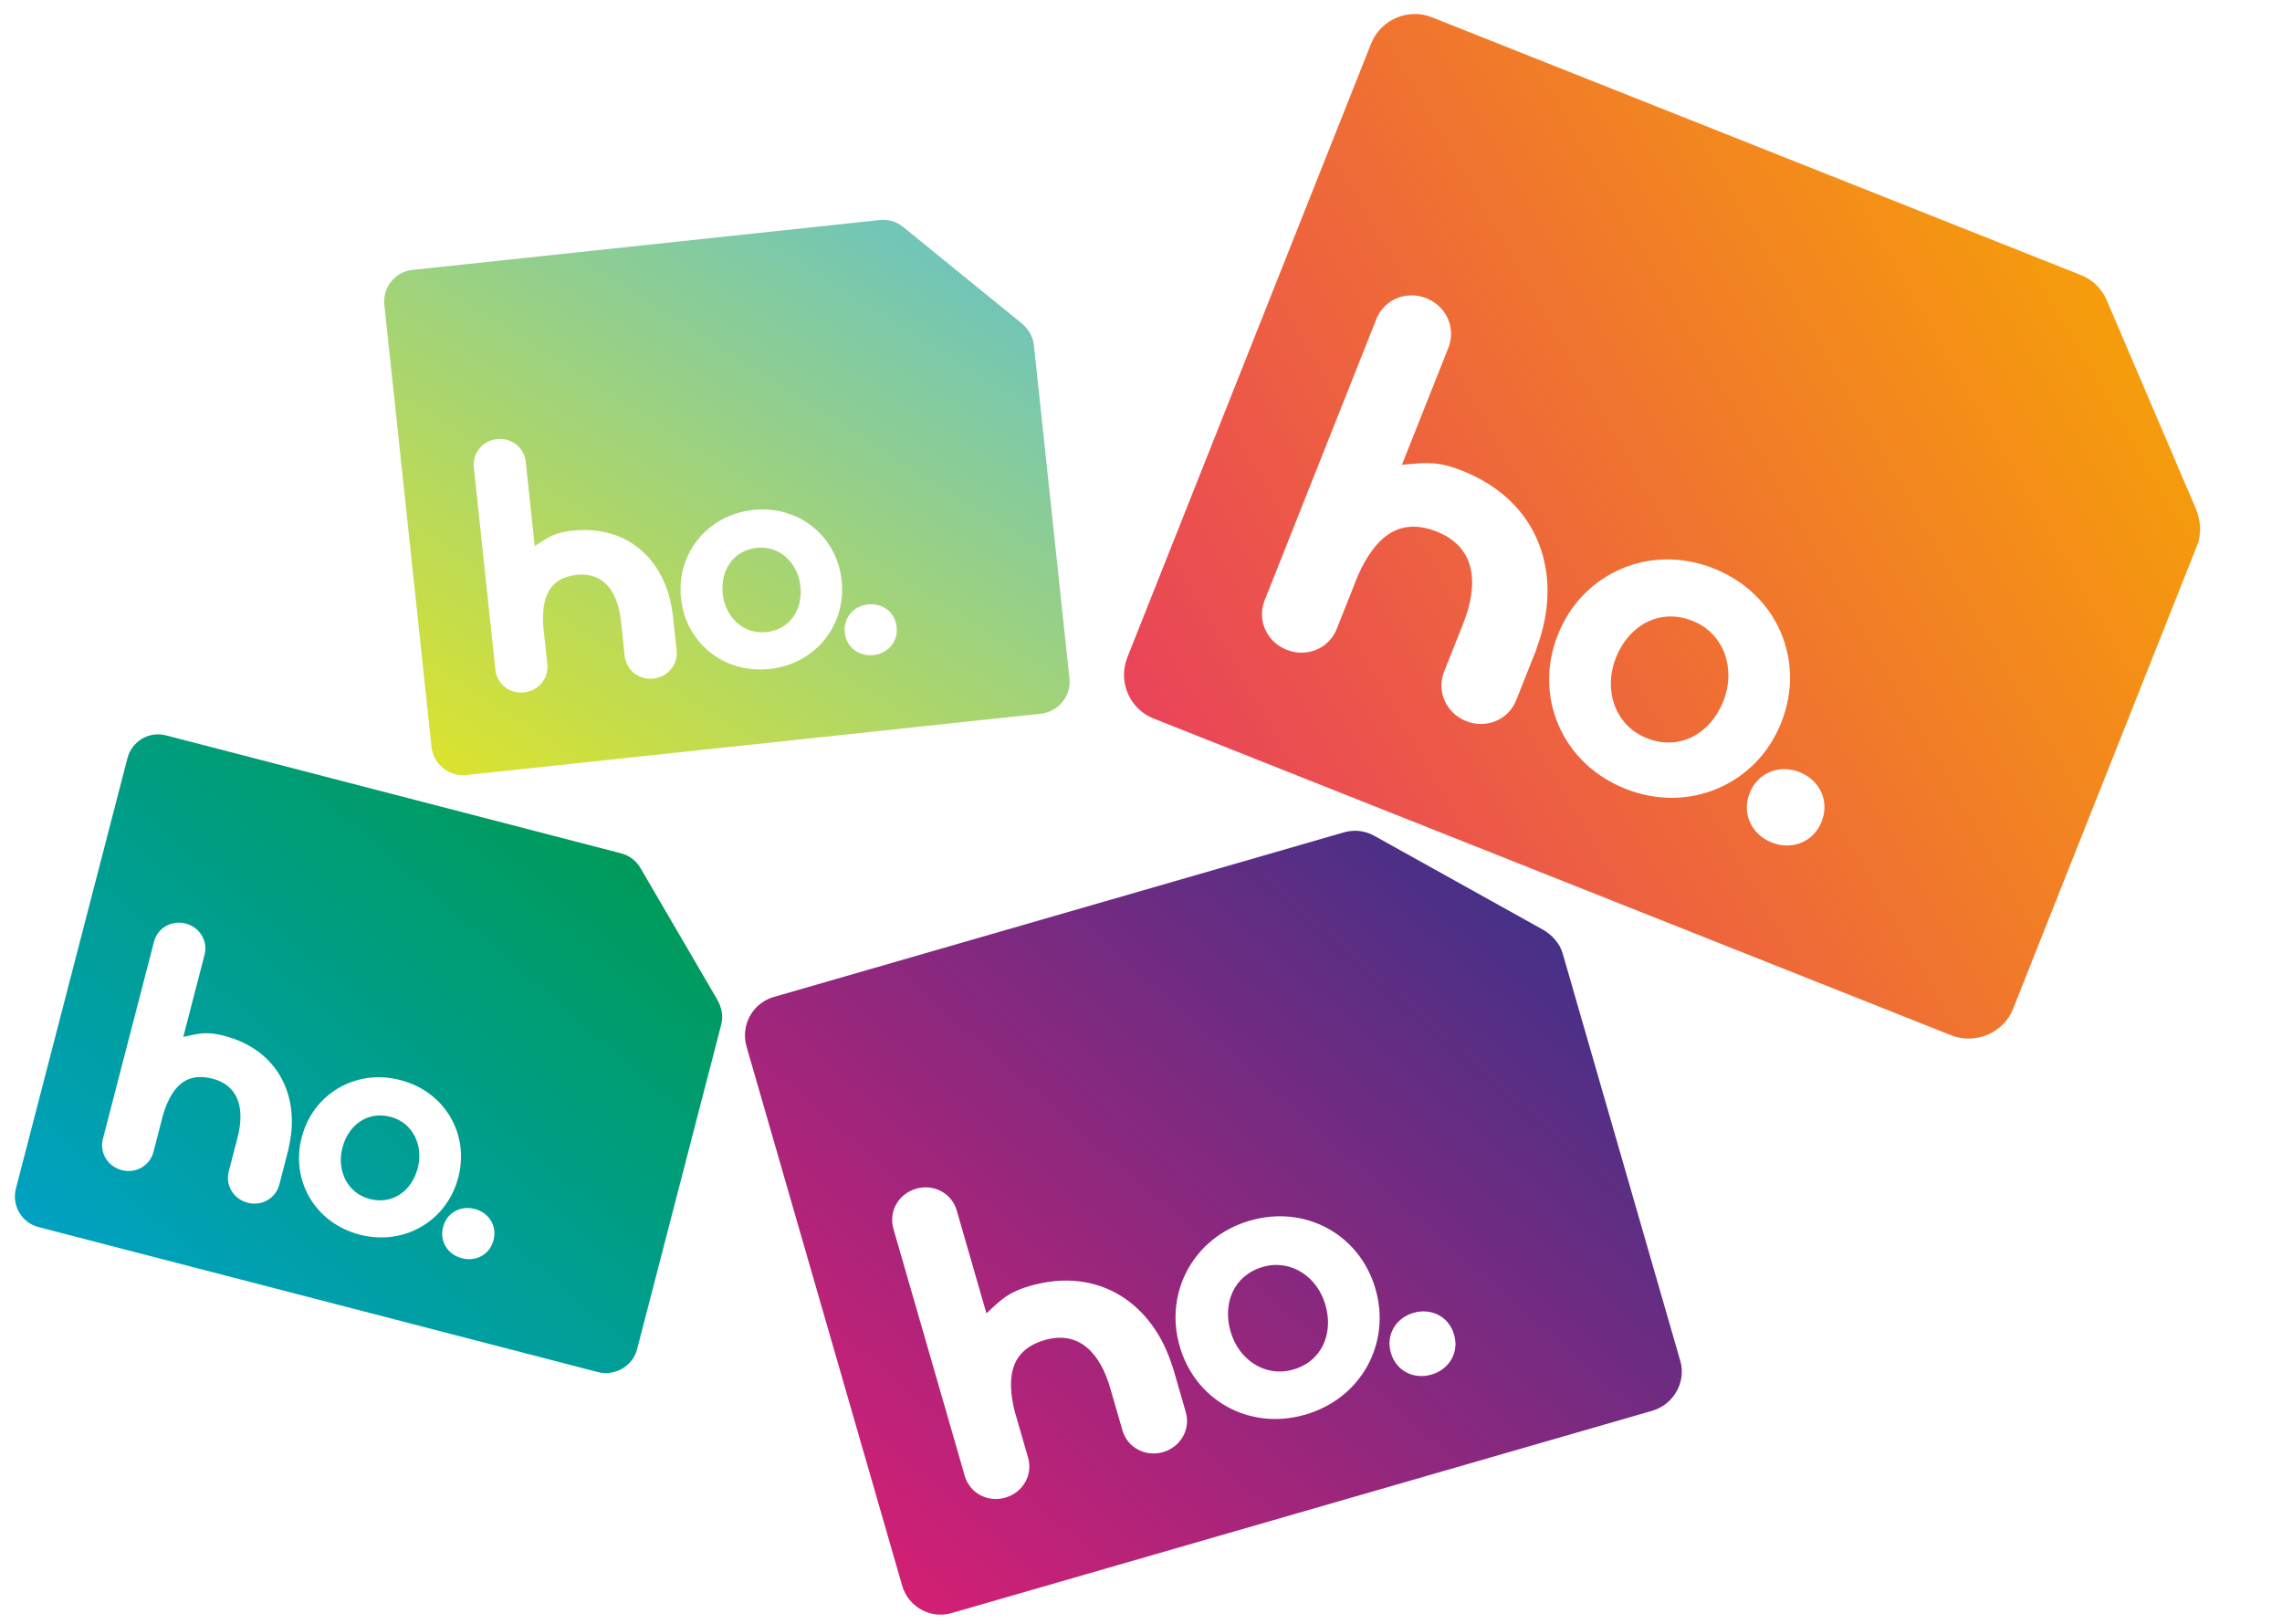
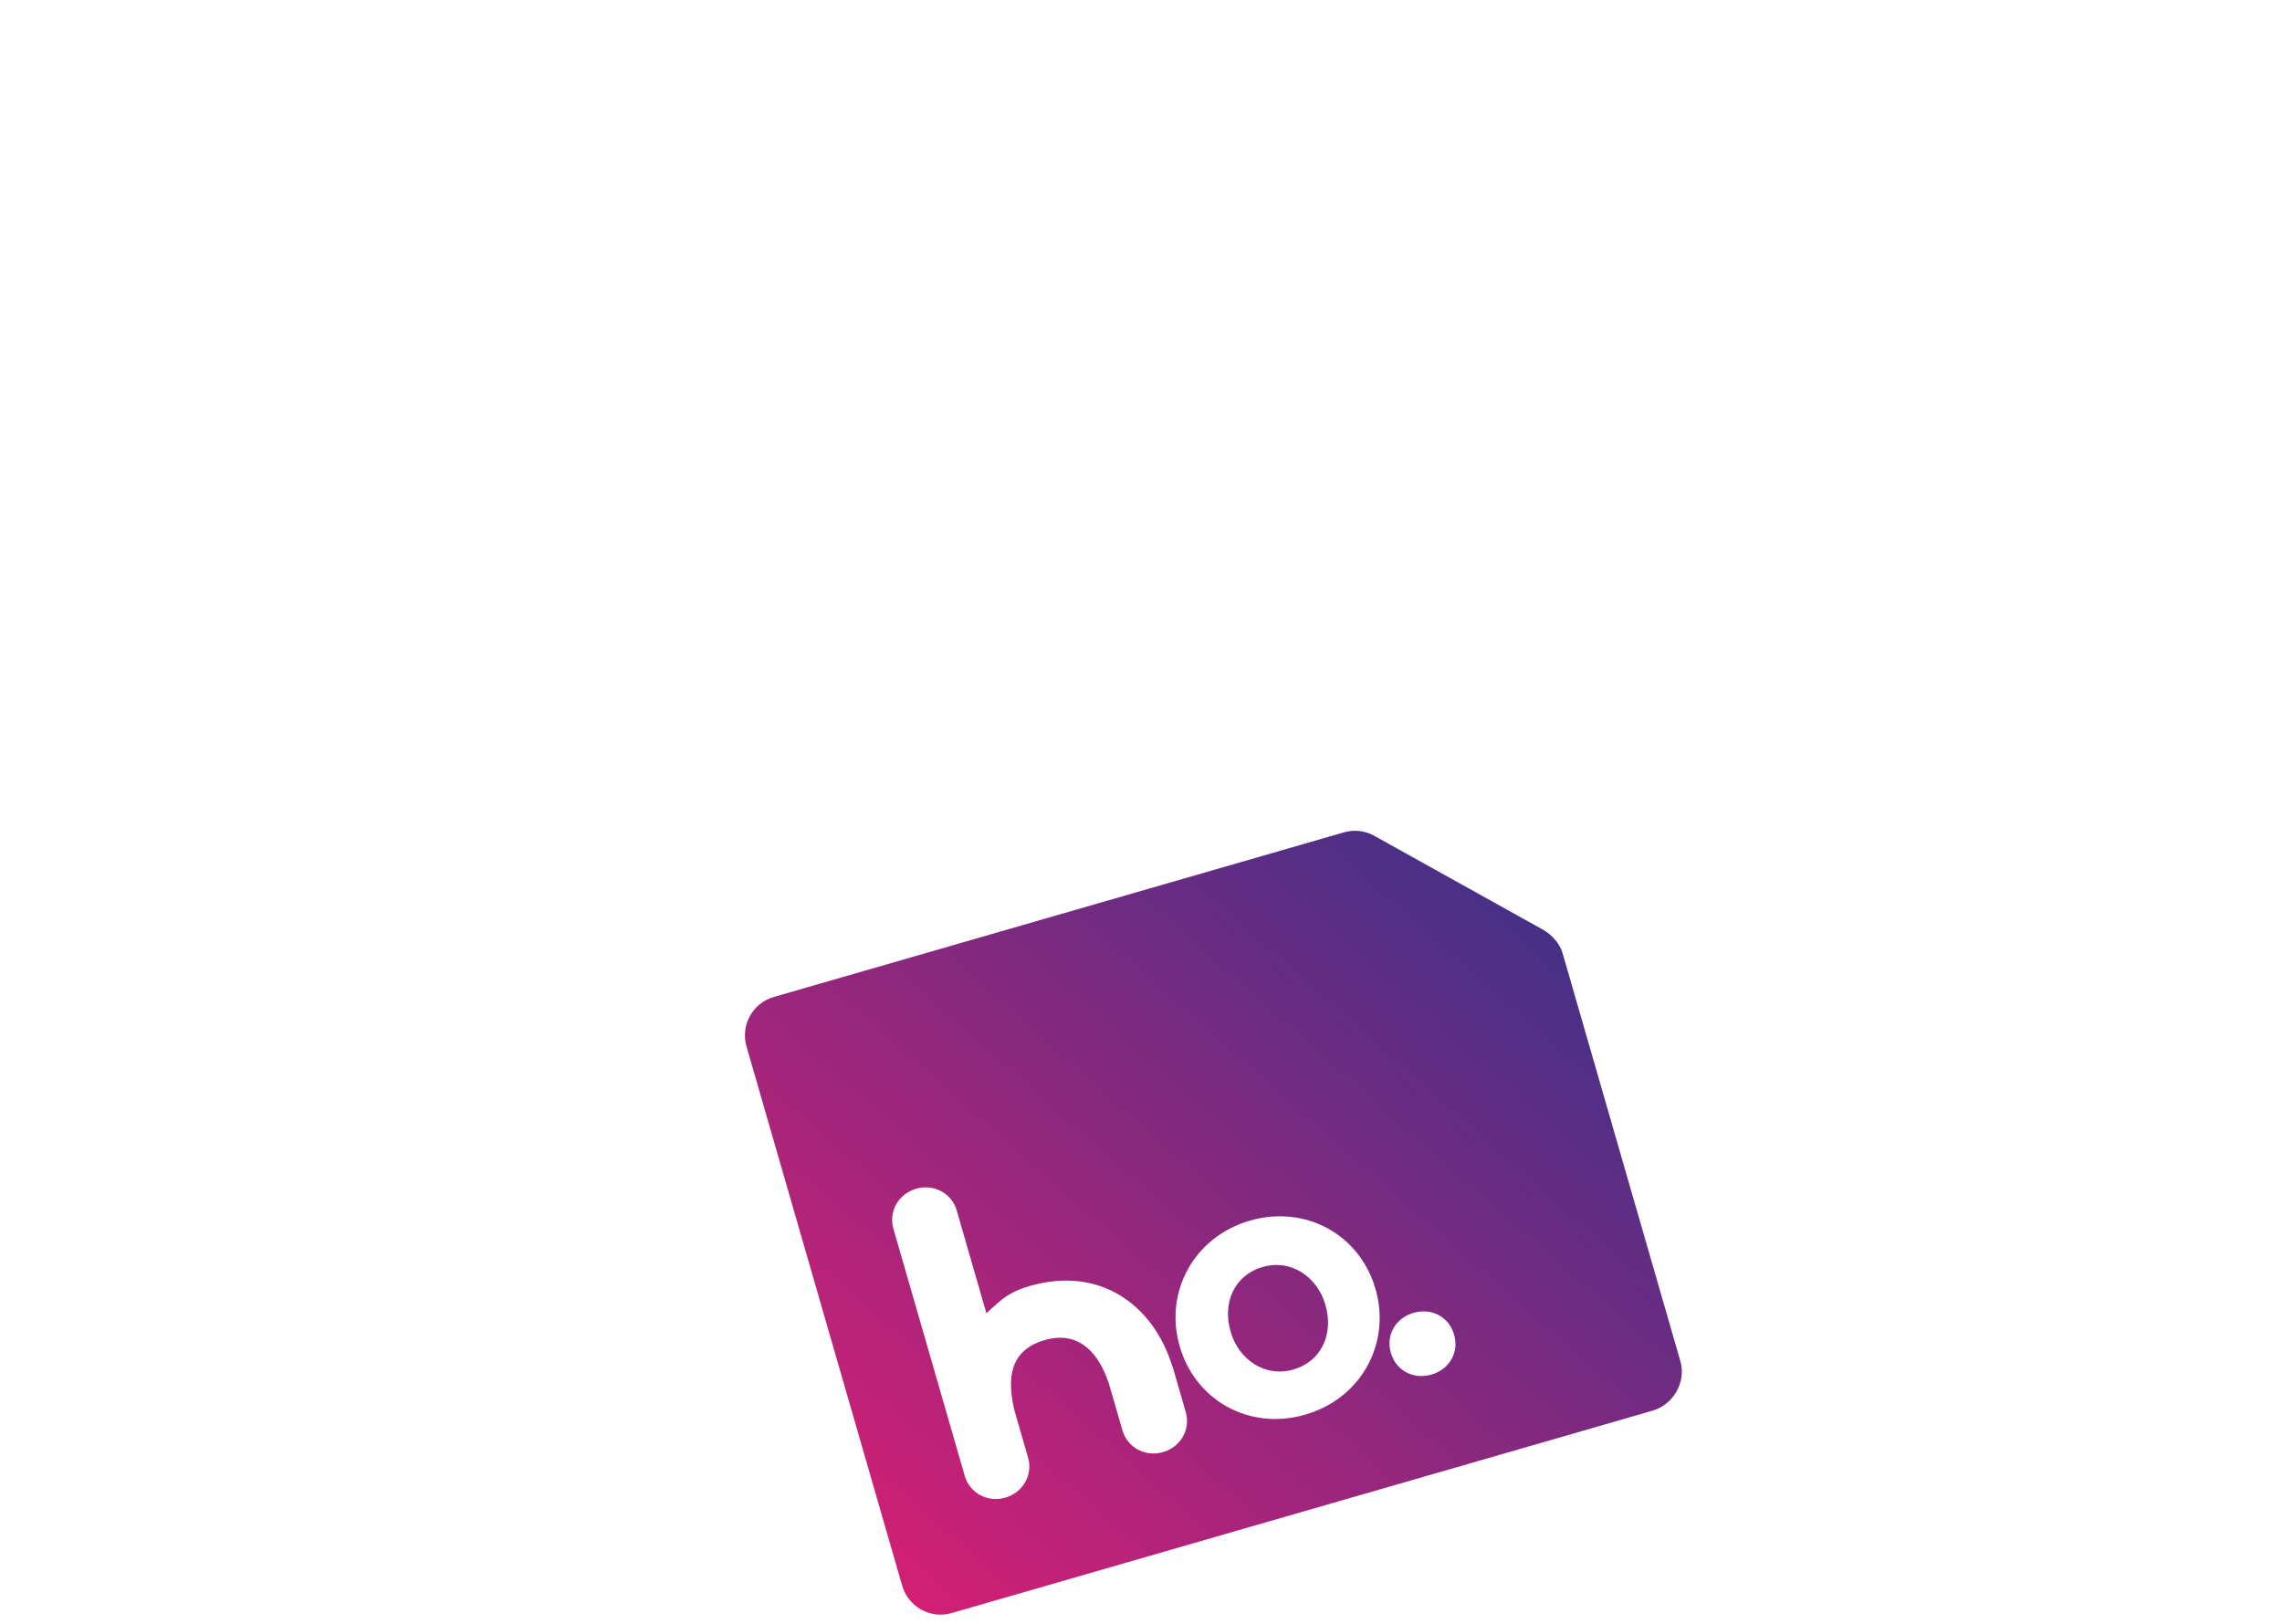
<svg xmlns="http://www.w3.org/2000/svg" width="163" height="116" viewBox="0 0 163 116" fill="none">
-   <path fill-rule="evenodd" clip-rule="evenodd" d="M150.475 21.429C150.122 20.606 149.467 19.975 148.636 19.645L102.278 1.234C100.566 0.554 98.615 1.403 97.929 3.131L80.525 46.952C79.84 48.676 80.677 50.633 82.389 51.313L139.361 73.939C141.071 74.619 143.098 73.799 143.783 72.075L156.944 38.937C157.272 38.112 157.184 37.15 156.844 36.329L150.475 21.429ZM130.101 58.709C129.544 60.111 128.024 60.757 126.549 60.172C125.073 59.586 124.411 58.072 124.968 56.67L124.991 56.612C125.547 55.21 127.068 54.563 128.543 55.149C130.018 55.735 130.681 57.249 130.124 58.651L130.101 58.709ZM109.104 47.986L109.2 47.745L109.693 46.503C109.733 46.403 109.765 46.302 109.792 46.201C111.669 41.109 110.04 35.841 104.442 33.618C102.776 32.956 101.933 33.033 100.437 33.169L100.437 33.169C100.34 33.178 100.24 33.187 100.137 33.196L102.114 28.219L103.457 24.837C104.015 23.433 103.319 21.871 101.881 21.3C100.444 20.729 98.867 21.388 98.309 22.793L91.698 39.438L91.015 41.157L90.325 42.893C89.78 44.293 90.476 45.844 91.908 46.412C93.345 46.983 94.923 46.325 95.481 44.92L96.381 42.654L97.017 41.052C98.143 38.593 99.768 36.834 102.633 37.972C105.51 39.115 105.593 41.82 104.517 44.529L103.152 47.967C102.594 49.371 103.289 50.933 104.727 51.504C106.164 52.075 107.742 51.416 108.3 50.011L109.104 47.986ZM111.268 45.362L111.29 45.305C113.017 40.957 117.825 38.779 122.412 40.601C126.972 42.412 128.971 47.227 127.244 51.576L127.222 51.633C125.495 55.981 120.686 58.158 116.099 56.336C111.54 54.526 109.541 49.71 111.268 45.362ZM115.413 47.004L115.435 46.947C116.321 44.717 118.501 43.392 120.891 44.341C123.198 45.257 123.99 47.827 123.104 50.058L123.082 50.115C122.196 52.345 120.016 53.67 117.626 52.721C115.319 51.805 114.527 49.235 115.413 47.004Z" fill="url(#paint0_linear_7905_41586)" />
-   <path fill-rule="evenodd" clip-rule="evenodd" d="M64.5 16.202C64.032 15.822 63.443 15.652 62.845 15.715L29.45 19.28C28.216 19.411 27.32 20.529 27.453 21.774L30.822 53.342C30.954 54.584 32.067 55.487 33.3 55.356L74.341 50.975C75.574 50.844 76.524 49.72 76.392 48.478L73.844 24.606C73.78 24.012 73.427 23.466 72.967 23.084L64.5 16.202ZM64.045 44.803C64.153 45.813 63.45 46.675 62.387 46.788C61.324 46.902 60.455 46.207 60.347 45.198L60.343 45.156C60.235 44.146 60.938 43.283 62.001 43.17C63.063 43.057 63.933 43.751 64.041 44.761L64.045 44.803ZM48.174 44.998L48.156 44.825L48.06 43.93C48.052 43.858 48.04 43.788 48.024 43.719C47.547 40.097 44.923 37.469 40.891 37.899C39.691 38.027 39.213 38.337 38.364 38.887L38.194 38.998L37.811 35.412L37.551 32.976C37.443 31.964 36.539 31.252 35.503 31.362C34.468 31.473 33.735 32.36 33.843 33.371L35.122 45.363L35.254 46.601L35.388 47.852C35.502 48.857 36.403 49.563 37.434 49.453C38.469 49.342 39.203 48.455 39.095 47.443L38.921 45.81L38.798 44.657C38.698 42.838 39.114 41.281 41.179 41.061C43.251 40.84 44.149 42.425 44.357 44.377L44.621 46.853C44.729 47.865 45.633 48.578 46.669 48.467C47.704 48.356 48.438 47.469 48.33 46.458L48.174 44.998ZM48.648 42.754L48.643 42.714C48.309 39.581 50.491 36.776 53.796 36.424C57.08 36.073 59.781 38.316 60.116 41.448L60.12 41.489C60.454 44.621 58.272 47.426 54.967 47.779C51.683 48.13 48.982 45.887 48.648 42.754ZM51.627 42.434L51.623 42.394C51.452 40.787 52.335 39.314 54.056 39.13C55.719 38.953 56.996 40.236 57.168 41.843L57.172 41.884C57.344 43.491 56.46 44.964 54.739 45.147C53.077 45.325 51.799 44.042 51.627 42.434Z" fill="url(#paint1_linear_7905_41586)" />
  <path fill-rule="evenodd" clip-rule="evenodd" d="M98.157 59.692C97.491 59.322 96.722 59.24 95.992 59.45L55.26 71.21C53.755 71.644 52.886 73.231 53.324 74.748L64.441 113.253C64.878 114.767 66.459 115.647 67.963 115.212L118.022 100.76C119.525 100.326 120.46 98.721 120.023 97.206L111.617 68.089C111.407 67.364 110.848 66.763 110.192 66.389L98.157 59.692ZM103.869 95.347C104.224 96.579 103.539 97.805 102.243 98.179C100.947 98.553 99.714 97.881 99.358 96.649L99.343 96.598C98.988 95.366 99.673 94.14 100.969 93.766C102.265 93.392 103.499 94.064 103.854 95.296L103.869 95.347ZM84.183 99.072L84.122 98.86L83.807 97.769C83.781 97.681 83.75 97.597 83.716 97.514C82.327 93.116 78.49 90.424 73.571 91.844C72.108 92.267 71.581 92.758 70.647 93.627C70.586 93.684 70.524 93.742 70.459 93.802L69.196 89.428L68.339 86.457C67.983 85.223 66.702 84.536 65.439 84.901C64.176 85.265 63.459 86.529 63.815 87.763L68.038 102.389L68.474 103.899L68.914 105.425C69.276 106.649 70.551 107.329 71.809 106.966C73.072 106.601 73.789 105.337 73.433 104.103L72.858 102.112L72.452 100.704C71.928 98.466 72.105 96.439 74.623 95.712C77.15 94.982 78.614 96.756 79.301 99.137L80.173 102.157C80.529 103.392 81.81 104.079 83.073 103.714C84.336 103.349 85.053 102.086 84.697 100.851L84.183 99.072ZM84.272 96.18L84.258 96.13C83.155 92.309 85.252 88.344 89.283 87.18C93.289 86.024 97.139 88.218 98.242 92.039L98.256 92.089C99.359 95.91 97.262 99.876 93.231 101.039C89.225 102.196 85.375 100.001 84.272 96.18ZM87.907 95.128L87.893 95.078C87.327 93.118 88.102 91.094 90.202 90.487C92.23 89.902 94.1 91.217 94.665 93.177L94.68 93.227C95.246 95.186 94.47 97.212 92.371 97.818C90.343 98.403 88.473 97.088 87.907 95.128Z" fill="url(#paint2_linear_7905_41586)" />
-   <path fill-rule="evenodd" clip-rule="evenodd" d="M45.74 61.985C45.435 61.465 44.944 61.098 44.362 60.947L11.851 52.521C10.65 52.209 9.418 52.94 9.104 54.151L1.139 84.884C0.825 86.093 1.548 87.33 2.749 87.641L42.703 97.996C43.903 98.307 45.188 97.59 45.502 96.382L51.525 73.142C51.675 72.563 51.536 71.927 51.24 71.408L45.74 61.985ZM35.245 88.594C34.99 89.577 34.028 90.136 32.993 89.868C31.959 89.6 31.39 88.644 31.645 87.661L31.655 87.62C31.91 86.637 32.872 86.078 33.906 86.346C34.941 86.614 35.51 87.57 35.255 88.553L35.245 88.594ZM20.319 83.187L20.363 83.018L20.588 82.147C20.607 82.077 20.619 82.007 20.629 81.937C21.458 78.378 19.929 74.995 16.003 73.977C14.835 73.674 14.278 73.796 13.29 74.012L13.092 74.055L13.996 70.565L14.611 68.193C14.866 67.208 14.271 66.223 13.263 65.962C12.255 65.7 11.256 66.272 11.001 67.257L7.975 78.931L7.663 80.136L7.347 81.354C7.1 82.335 7.694 83.313 8.698 83.573C9.706 83.834 10.705 83.262 10.961 82.277L11.373 80.688L11.664 79.564C12.211 77.827 13.149 76.517 15.159 77.038C17.176 77.56 17.458 79.361 16.965 81.261L16.34 83.671C16.085 84.657 16.68 85.642 17.688 85.903C18.697 86.164 19.695 85.592 19.951 84.607L20.319 83.187ZM21.547 81.252L21.557 81.213C22.348 78.163 25.378 76.307 28.595 77.141C31.793 77.969 33.531 81.019 32.74 84.069L32.73 84.109C31.94 87.158 28.909 89.015 25.692 88.181C22.495 87.352 20.757 84.302 21.547 81.252ZM24.451 82.002L24.462 81.963C24.867 80.398 26.213 79.331 27.889 79.765C29.507 80.185 30.251 81.836 29.845 83.4L29.835 83.44C29.43 85.004 28.084 86.071 26.408 85.637C24.79 85.218 24.046 83.567 24.451 82.002Z" fill="url(#paint3_linear_7905_41586)" />
  <defs>
    <linearGradient id="paint0_linear_7905_41586" x1="162.43" y1="25.123" x2="89.234" y2="67.335" gradientUnits="userSpaceOnUse">
      <stop stop-color="#F7A702" />
      <stop offset="1" stop-color="#E9425B" />
    </linearGradient>
    <linearGradient id="paint1_linear_7905_41586" x1="72.782" y1="14.655" x2="42.402" y2="62.757" gradientUnits="userSpaceOnUse">
      <stop stop-color="#64C2C9" />
      <stop offset="1" stop-color="#DCE32C" />
    </linearGradient>
    <linearGradient id="paint2_linear_7905_41586" x1="120.816" y1="55.951" x2="61.26" y2="123.677" gradientUnits="userSpaceOnUse">
      <stop stop-color="#27348B" />
      <stop offset="1" stop-color="#E71D72" />
    </linearGradient>
    <linearGradient id="paint3_linear_7905_41586" x1="54.036" y1="51.956" x2="7.852" y2="104.923" gradientUnits="userSpaceOnUse">
      <stop stop-color="#00993D" />
      <stop offset="1" stop-color="#00A2D7" />
    </linearGradient>
  </defs>
</svg>